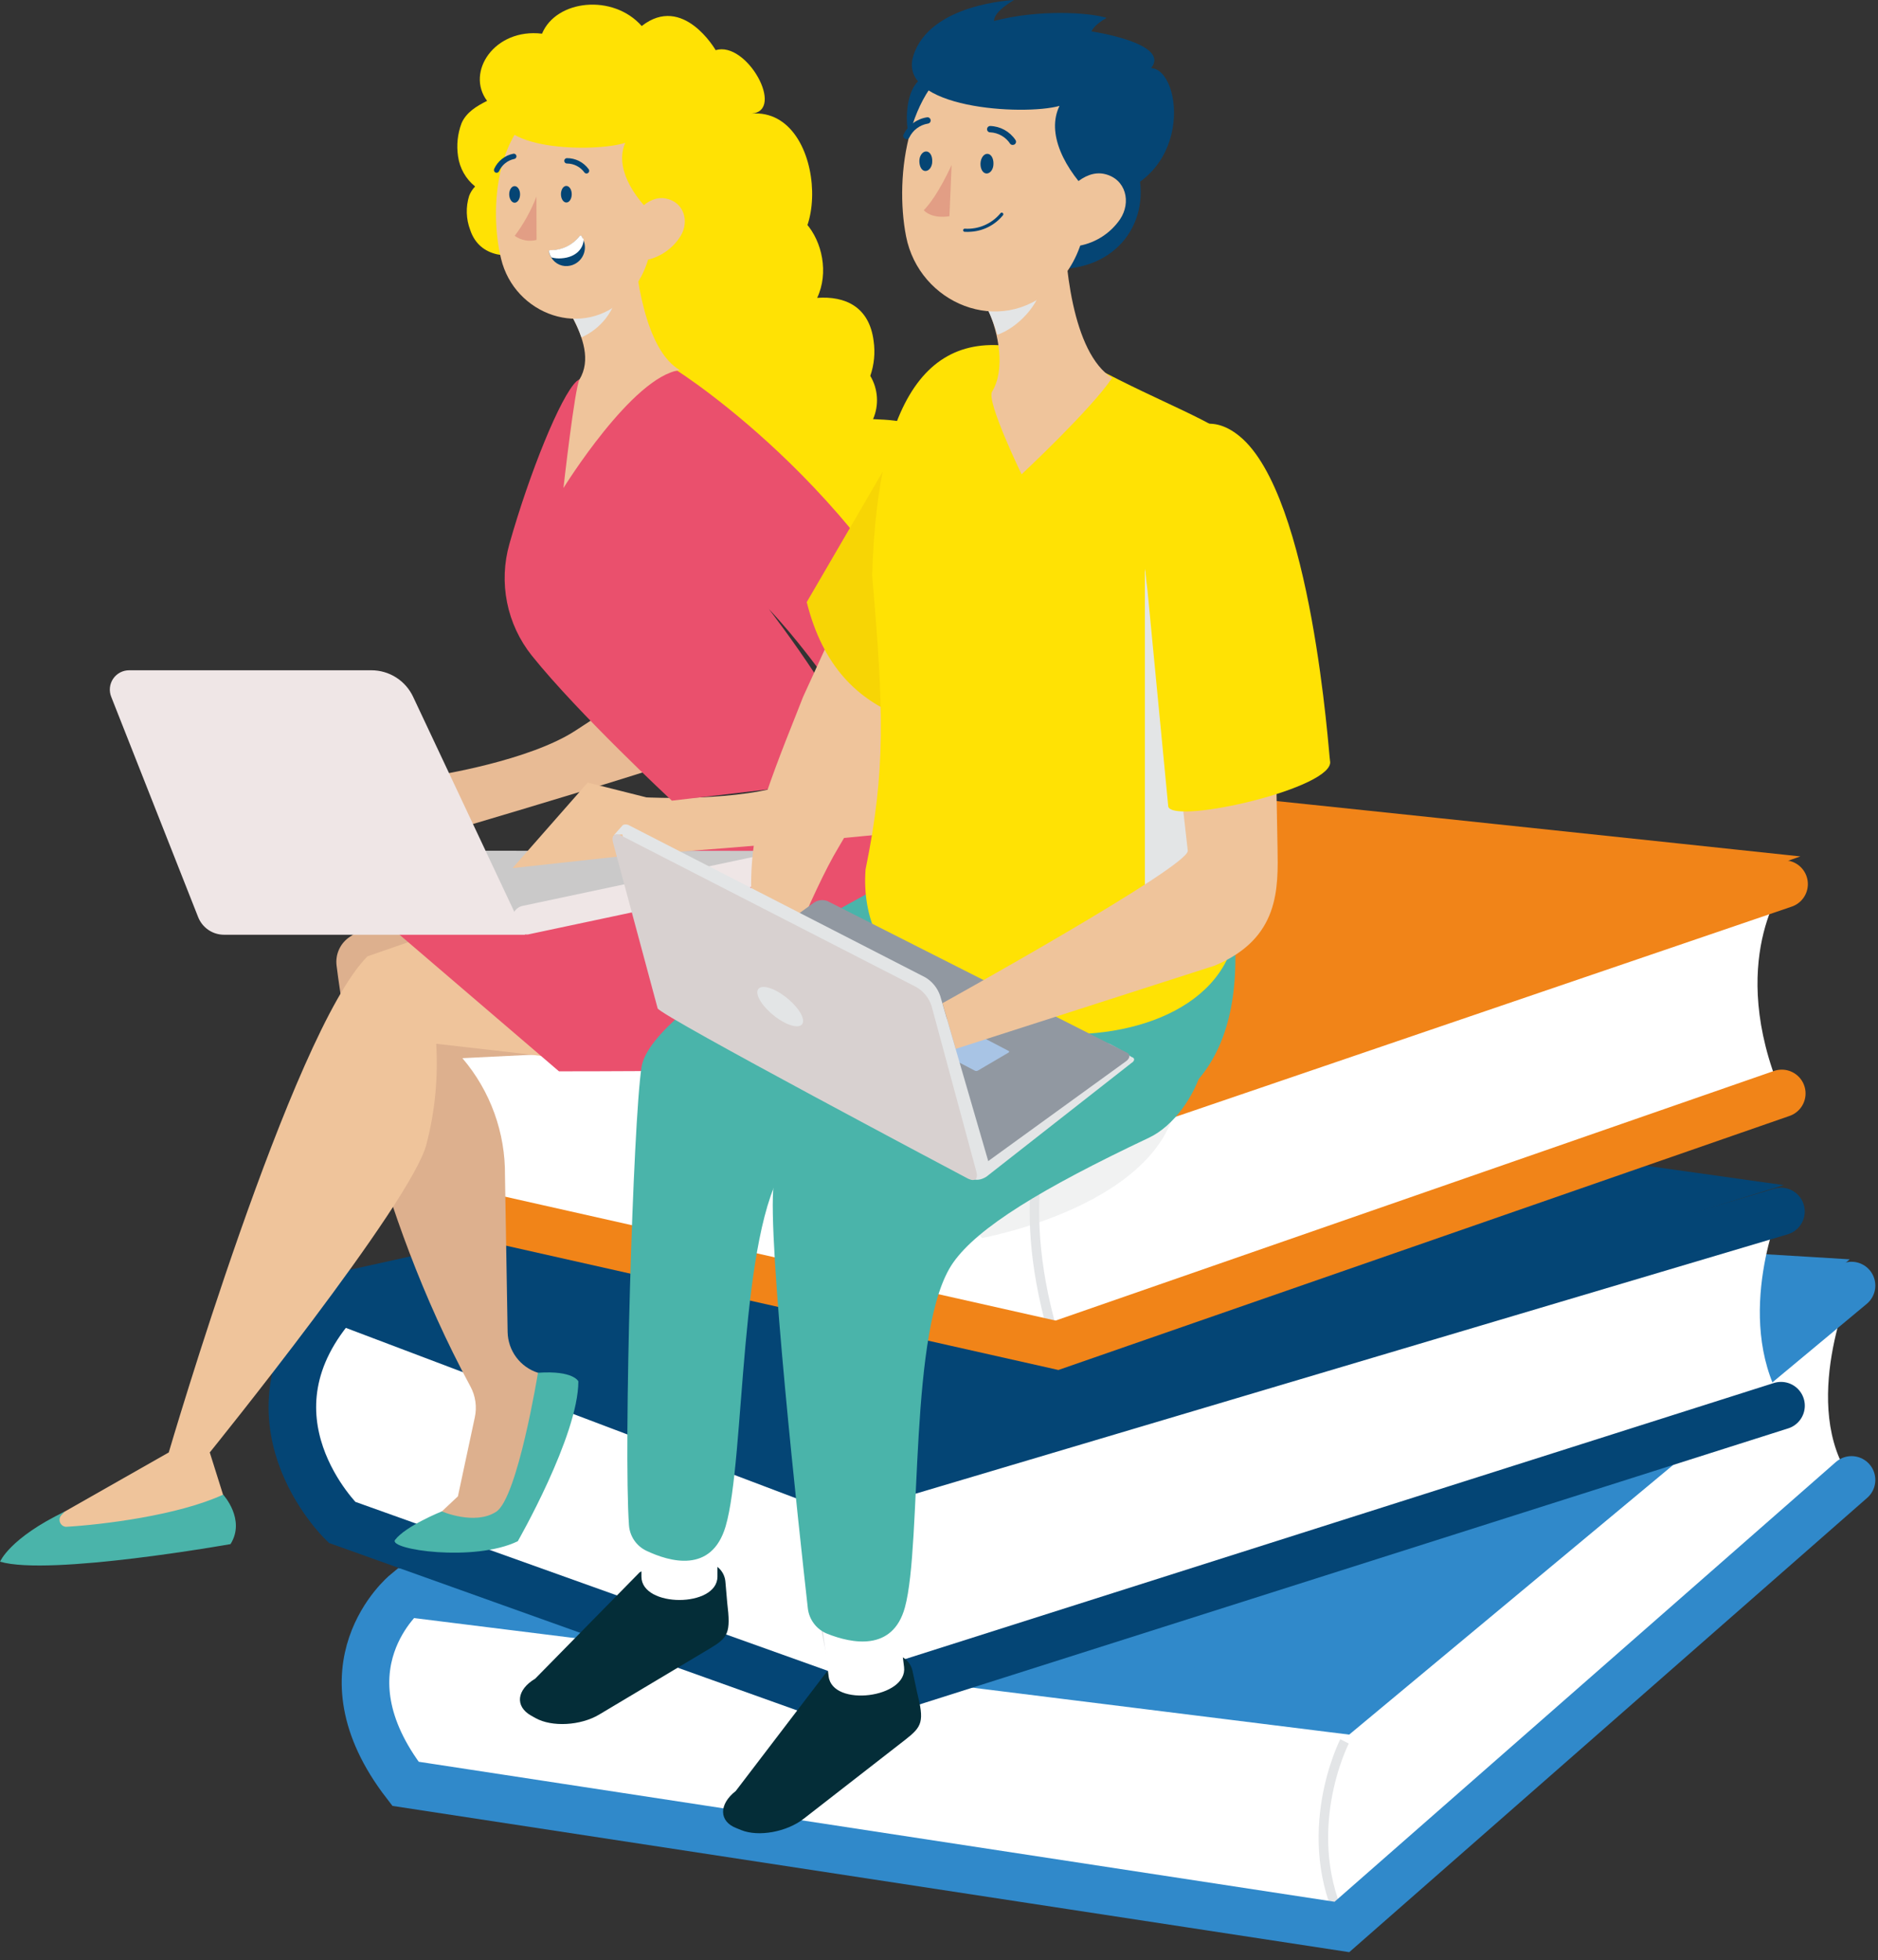
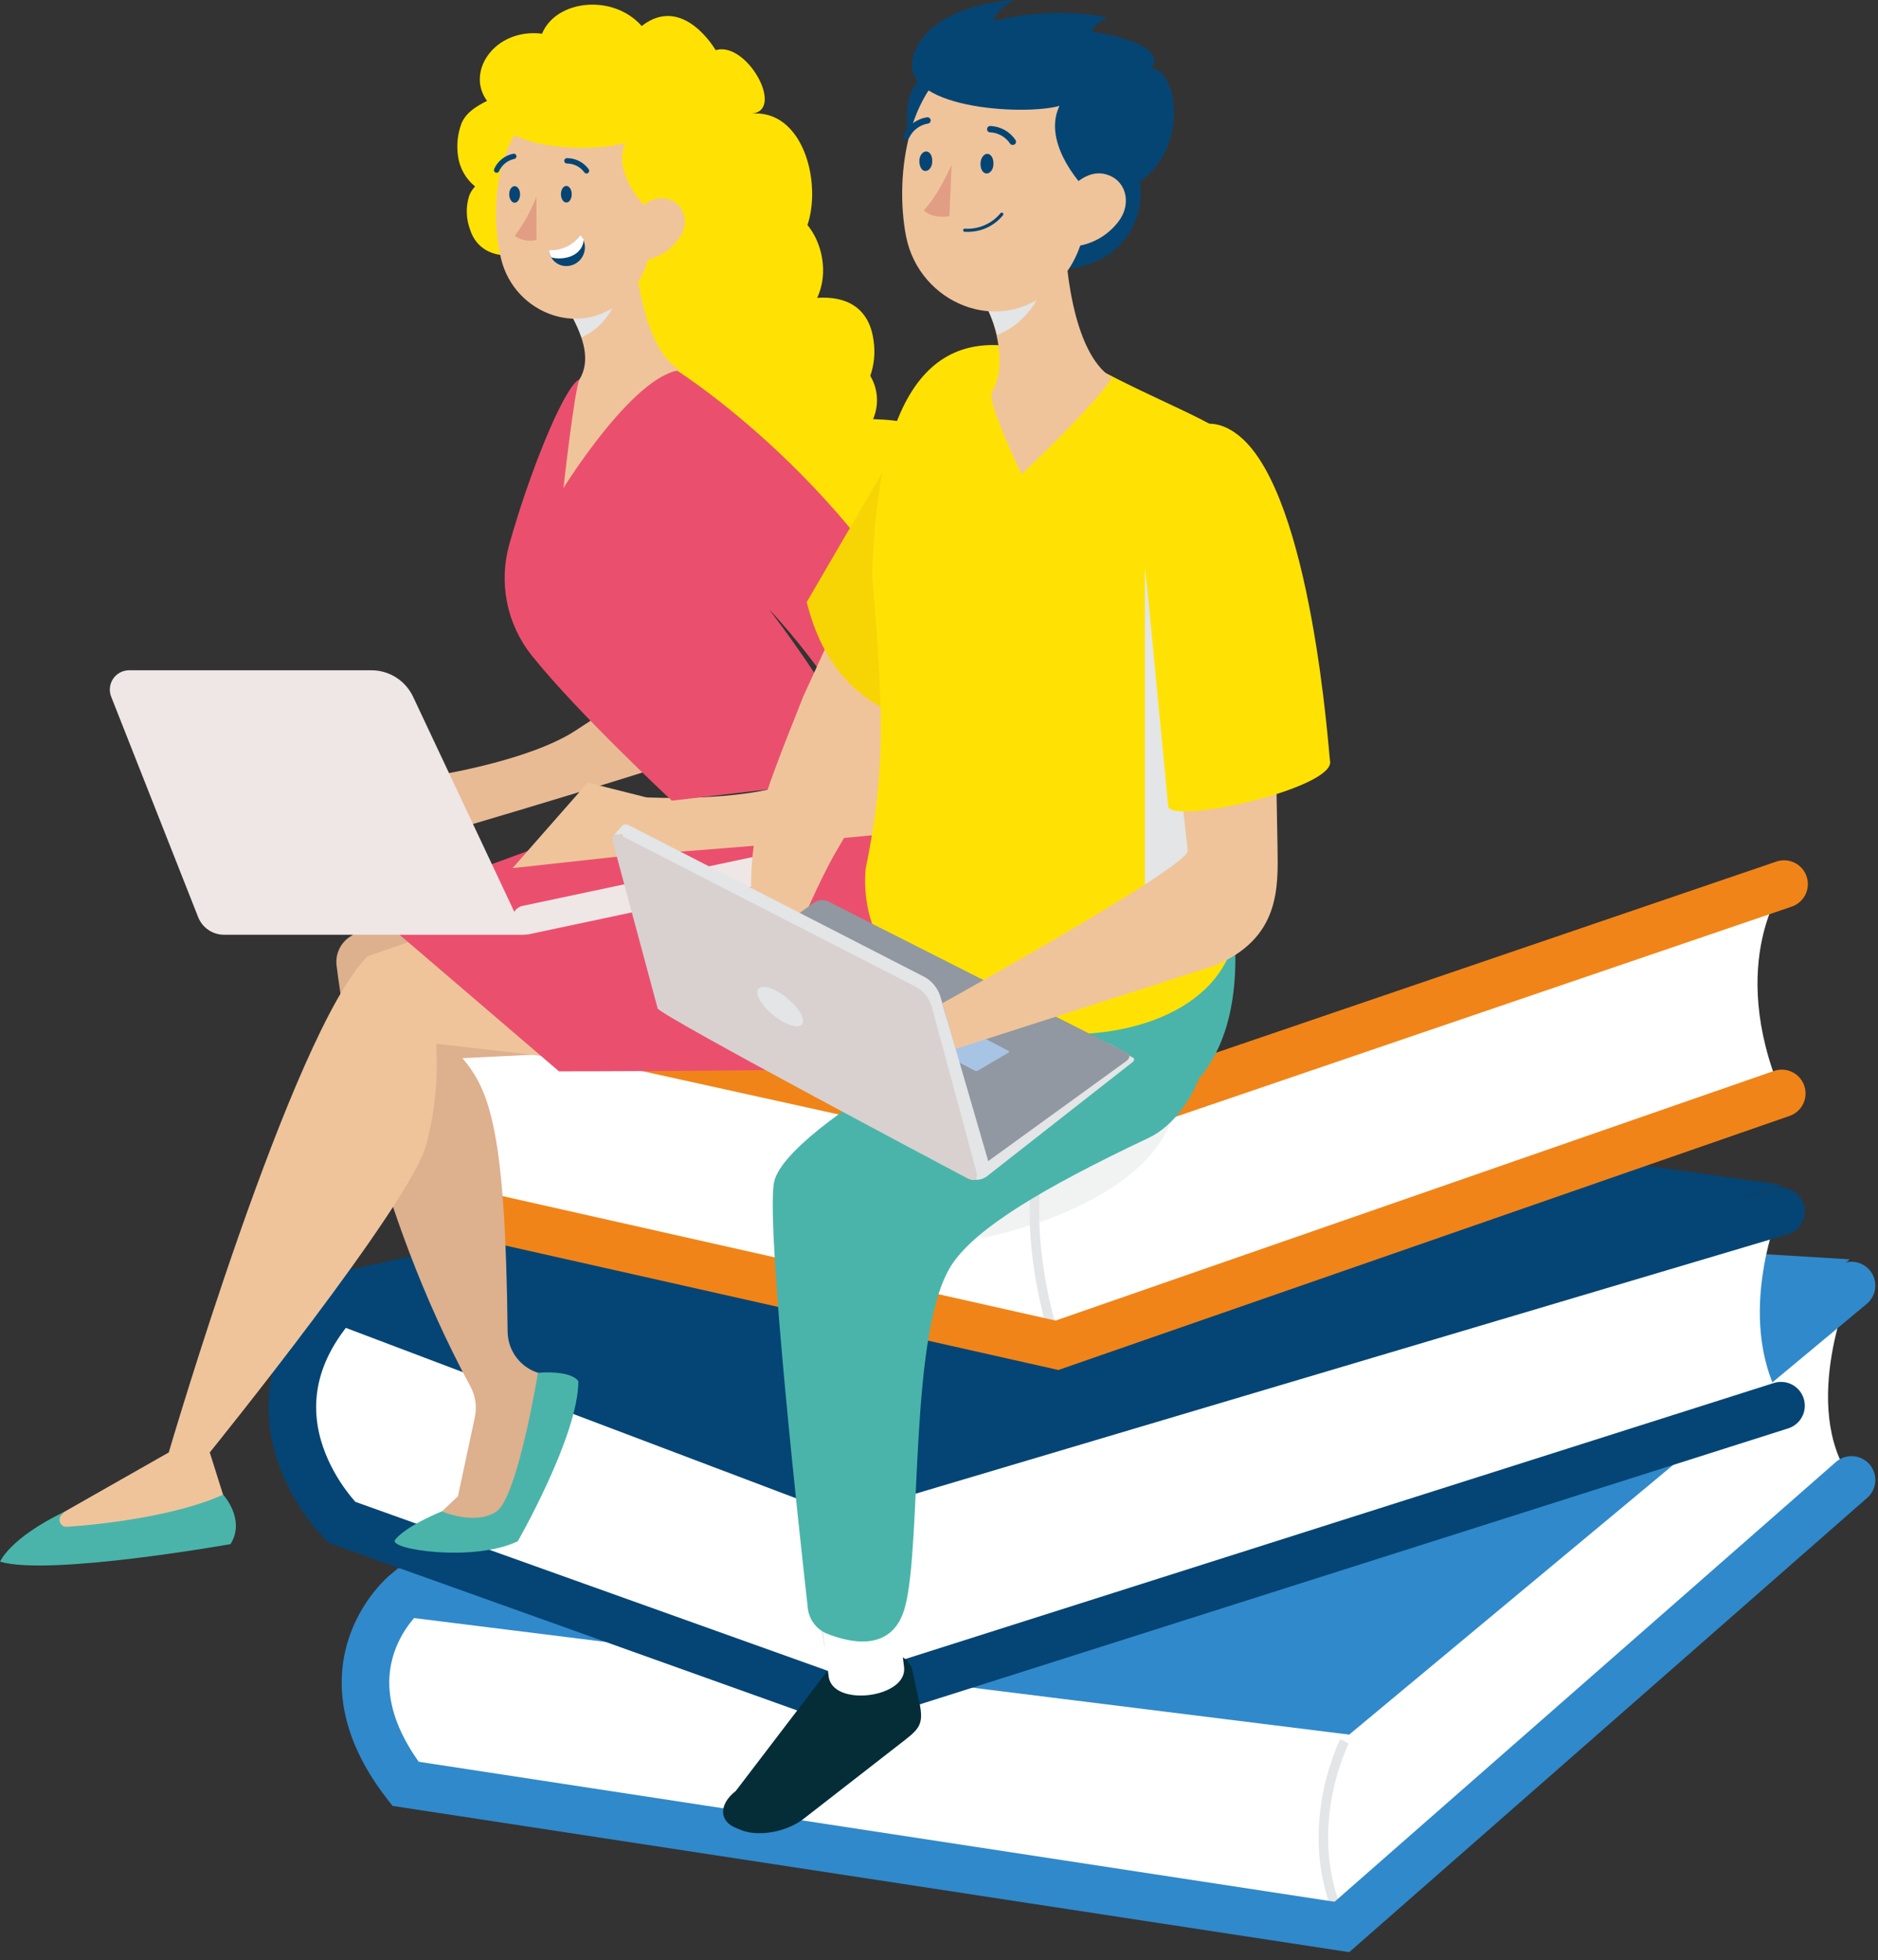
<svg xmlns="http://www.w3.org/2000/svg" width="300" height="313" viewBox="0 0 300 313" fill="none">
  <rect x="0" y="0" width="300" height="313" fill="#333333" stroke="none" />
  <path d="M154.569 194.478C147.173 196.171 63.37 250.017 63.37 250.017L211.824 270.769L295.483 201.083C295.483 201.083 161.965 192.795 154.569 194.478Z" fill="#3089CA" />
  <path d="M214.361 307.684L64.772 284.827C50.403 266.213 64.772 254.361 64.772 254.361L214.361 272.997L295.772 205.282C295.772 205.282 287.32 224.464 295.772 236.316L214.361 307.684Z" fill="white" />
  <path d="M214.782 278.054C214.782 278.054 207.175 292.869 214.782 307.684" stroke="#E3E5E7" stroke-width="1.52" stroke-miterlimit="10" />
  <path d="M295.772 205.271L214.361 272.997L64.772 254.361C64.772 254.361 50.403 266.213 64.772 284.827L214.361 307.684L295.772 236.305" stroke="#3089CA" stroke-width="7.6" stroke-miterlimit="10" stroke-linecap="round" />
  <path d="M284.507 223.606L135.197 271.003L54.63 242.231C54.63 242.231 37.169 225.299 54.074 206.675L134.629 237.151L284.496 192.595C284.496 192.595 276.9 210.061 284.507 223.606Z" fill="white" />
  <path d="M134.629 237.998C134.629 237.998 126.743 249.282 135.185 271.85" stroke="#E3E5E7" stroke-width="1.52" stroke-miterlimit="10" />
  <path d="M284.507 224.453L135.197 271.883L54.63 243.077C54.63 243.077 37.169 226.146 54.074 207.521L134.629 237.998L284.496 193.442" stroke="#044575" stroke-width="7.6" stroke-miterlimit="10" stroke-linecap="round" />
  <path d="M52.499 203.5L182.251 174.795L284.939 189.231L135.206 235.737L52.499 203.5Z" fill="#044575" />
  <path d="M284.574 174.594L168.796 214.806L69.078 192.372C69.078 192.372 58.089 174.171 71.235 160.214L167.161 181.378L285.052 141.177C285.052 141.177 275.699 153.441 284.574 174.594Z" fill="white" />
  <path d="M167.528 179.25C167.528 179.25 161.611 191.949 168.796 214.806" stroke="#E3E5E7" stroke-width="1.52" stroke-miterlimit="10" />
  <path d="M284.995 141.166L167.103 181.367L71.233 160.214C58.143 174.171 69.131 192.372 69.131 192.372L168.849 214.806L284.628 174.594" stroke="#F18418" stroke-width="7.6" stroke-miterlimit="10" stroke-linecap="round" />
-   <path d="M72.348 155.68C72.348 155.68 173.145 125.605 173.434 125.359C173.723 125.114 285.353 137.011 285.353 137.011L166.961 178.972L72.348 155.68Z" fill="#F18418" stroke="#F18418" stroke-miterlimit="10" />
  <path d="M149.088 94.148C139.879 98.403 126.911 94.148 119.382 88.5C113.821 84.234 111.051 78.999 107.759 72.906C104.89 67.57 101.62 62.29 100.252 56.297C99.518 53.067 98.406 47.23 101.053 44.523C103.077 42.462 107.125 42.295 110.629 42.295C110.935 37.796 112.206 33.415 114.354 29.452C114.601 29.099 114.971 28.851 115.392 28.759C115.812 28.666 116.252 28.736 116.623 28.954C116.995 29.171 117.271 29.521 117.397 29.933C117.522 30.346 117.488 30.79 117.302 31.178C115.367 34.601 114.188 38.4 113.843 42.318C113.987 42.318 116.512 40.524 118.592 38.976C118.35 38.856 118.139 38.681 117.977 38.465C117.814 38.249 117.704 37.998 117.655 37.731C117.607 37.465 117.621 37.191 117.697 36.932C117.772 36.672 117.907 36.434 118.091 36.236C126.21 27.625 134.307 39.577 130.537 47.564C134.985 47.241 138.856 48.945 139.557 54.448C139.828 56.321 139.644 58.231 139.023 60.018C139.641 61.05 140.004 62.215 140.081 63.417C140.159 64.618 139.948 65.82 139.468 66.924C144.272 67.113 148.565 67.492 151.045 72.582C153.27 77.038 151.468 79.778 148.432 82.329C153.259 85.081 156.217 90.851 149.088 94.148Z" fill="#FFE204" />
-   <path d="M73.95 141.868C67.47 143.22 61.323 145.847 55.866 149.598C55.128 150.088 54.541 150.773 54.17 151.578C53.798 152.382 53.658 153.274 53.764 154.154C54.876 163.244 59.625 192.662 75.151 221.39C75.969 222.905 76.214 224.665 75.841 226.347L73.149 238.923L68.144 243.623H81.034L89.609 220.365L85.939 219.195C84.553 218.755 83.34 217.891 82.47 216.724C81.6 215.557 81.118 214.146 81.09 212.69L80.668 187.739C80.748 180.859 78.329 174.184 73.861 168.958L94.436 167.955L73.95 141.868Z" fill="#DDB08E" />
+   <path d="M73.95 141.868C67.47 143.22 61.323 145.847 55.866 149.598C55.128 150.088 54.541 150.773 54.17 151.578C53.798 152.382 53.658 153.274 53.764 154.154C54.876 163.244 59.625 192.662 75.151 221.39C75.969 222.905 76.214 224.665 75.841 226.347L73.149 238.923L68.144 243.623H81.034L89.609 220.365L85.939 219.195C84.553 218.755 83.34 217.891 82.47 216.724C81.6 215.557 81.118 214.146 81.09 212.69C80.748 180.859 78.329 174.184 73.861 168.958L94.436 167.955L73.95 141.868Z" fill="#DDB08E" />
  <path d="M63.105 245.885C61.992 247.433 75.739 249.46 82.712 246.096C82.712 246.096 92.388 229.243 92.388 220.566C92.388 220.566 91.621 218.794 85.938 219.195C85.938 219.195 82.69 239.157 79.265 241.385C75.839 243.612 70.579 241.329 70.579 241.329C70.579 241.329 64.84 243.624 63.105 245.885Z" fill="#4AB4AA" />
  <path d="M91.833 169.326C91.722 169.136 69.678 166.664 69.678 166.664C70.01 172.032 69.492 177.419 68.143 182.626C65.919 191.871 33.51 231.916 33.51 231.916L36.902 242.699C26.414 246.364 16.516 246.041 6.351 243.624L26.959 231.916C26.959 231.916 46.656 164.714 58.712 152.695L80.822 145.031L91.833 169.326Z" fill="#EFC49B" />
  <path d="M141.301 130.216C141.301 130.216 154.002 149.153 155.047 157.774C156.093 166.396 151.566 169.916 138.231 170.495C124.896 171.075 89.295 171.063 89.295 171.063L58.933 145.065C58.933 145.065 81.065 137.156 86.826 134.928C92.587 132.7 141.301 130.216 141.301 130.216Z" fill="#EA506D" />
  <path d="M35.645 238.655C35.645 238.655 39.293 242.61 36.824 246.553C36.824 246.553 7.907 251.699 0.011 249.36C0.011 249.36 1.523 245.595 10.376 241.351L9.842 241.886C9.69 242.035 9.585 242.226 9.537 242.434C9.49 242.642 9.504 242.859 9.576 243.06C9.649 243.261 9.778 243.436 9.947 243.566C10.117 243.695 10.32 243.773 10.532 243.791C16.36 243.456 28.438 241.975 35.645 238.655Z" fill="#4AB4AA" />
-   <path d="M124.998 135.864L52.895 135.83L35.4 141.166L81.956 147.371L124.998 135.864Z" fill="#CAC9C9" />
  <path d="M51.072 139.328L59.97 123.466L69.635 123.811C69.635 123.811 84.582 121.506 92.012 116.604L99.452 111.748L116.013 100.052L121.573 107.303C122.25 108.202 122.616 109.297 122.616 110.422C122.616 111.548 122.25 112.643 121.573 113.541C120.465 115.13 119.222 116.621 117.859 117.997C115.768 119.846 68.211 133.736 68.211 133.736L51.072 139.328Z" fill="#E8BB95" />
  <path d="M81.877 138.615L93.888 124.959L103.264 127.32C103.264 127.32 118.39 128.111 126.62 124.936L134.906 121.75L153.557 113.786L157.45 122.04C157.93 123.06 158.065 124.209 157.835 125.313C157.604 126.416 157.02 127.415 156.171 128.155C154.749 129.454 153.224 130.635 151.611 131.687C149.197 133.057 99.783 136.655 99.783 136.655L81.877 138.615Z" fill="#EFC49B" />
  <path d="M107.324 127.844C107.324 127.844 92.354 113.92 84.947 104.674C82.975 102.204 81.623 99.297 81.002 96.197C80.381 93.097 80.509 89.892 81.376 86.852C84.557 75.59 89.573 63.17 92.109 60.875C94.255 58.937 108.202 59.205 108.202 59.205C108.202 59.205 141.123 80.001 154.402 115.78L140.055 120.447C140.055 120.447 131.347 106.234 122.816 97.245C122.816 97.245 137.631 116.337 138.242 124.223L107.324 127.844Z" fill="#EA506D" />
  <path d="M126.133 140.364H126.044L84.348 149.208C83.788 149.258 83.231 149.094 82.787 148.749C82.344 148.404 82.047 147.903 81.957 147.348C81.868 147.085 81.833 146.807 81.853 146.53C81.873 146.253 81.948 145.983 82.073 145.735C82.198 145.487 82.371 145.267 82.583 145.087C82.794 144.907 83.038 144.77 83.302 144.686L124.987 135.841C125.548 135.792 126.107 135.958 126.551 136.305C126.994 136.653 127.29 137.156 127.378 137.713C127.555 138.23 127.524 138.796 127.291 139.291C127.059 139.786 126.643 140.171 126.133 140.364Z" fill="#EFE6E6" />
  <path d="M20.642 107.025H59.324C60.724 107.023 62.096 107.422 63.278 108.174C64.459 108.925 65.403 109.999 65.997 111.269L83.881 149.253H35.801C34.903 149.256 34.024 148.986 33.282 148.479C32.539 147.972 31.968 147.251 31.642 146.412L17.773 111.28C17.581 110.81 17.507 110.299 17.559 109.794C17.611 109.289 17.787 108.804 18.071 108.383C18.355 107.962 18.738 107.618 19.186 107.381C19.635 107.144 20.135 107.022 20.642 107.025Z" fill="#EFE6E6" />
  <path d="M47.879 126.529C48.713 129.136 48.09 131.664 46.489 132.188C44.887 132.711 42.907 131.007 42.04 128.401C41.172 125.794 41.817 123.254 43.419 122.742C45.02 122.23 47.056 123.923 47.879 126.529Z" fill="#EFE6E6" />
  <path d="M120.062 18.135C125.478 17.711 119.305 6.494 114.323 8.009C114.323 8.009 109.129 -1.025 102.511 4.155C97.929 -1.025 88.843 -0.067 86.585 5.38C79 4.456 74.351 11.507 77.81 16.107C76.175 16.92 74.473 17.934 73.728 19.683C73.094 21.366 72.903 23.184 73.172 24.963C73.433 26.857 74.409 28.578 75.897 29.775C75.48 30.207 75.155 30.718 74.941 31.279C74.388 33.055 74.447 34.965 75.107 36.703C76.62 41.27 81.569 41.426 85.417 40.045C86.317 39.602 87.004 38.819 87.327 37.868C87.65 36.918 87.583 35.878 87.141 34.977C86.879 34.456 86.498 34.005 86.028 33.66C85.558 33.315 85.013 33.087 84.439 32.994C84.692 32.341 84.742 31.627 84.583 30.945C84.4 30.138 83.968 29.409 83.349 28.862C83.796 28.104 83.95 27.208 83.782 26.344C83.613 25.576 83.219 24.875 82.65 24.331C82.082 23.788 81.365 23.426 80.59 23.292C80.59 23.292 80.59 23.203 80.59 23.147C80.879 22.991 81.18 22.858 81.48 22.713C82.243 22.375 82.859 21.774 83.215 21.02L99.264 38.586C88.253 40.725 104.135 57.077 110.263 45.27C113.678 52.877 122.497 45.927 120.951 40.335C132.974 44.701 132.64 17.154 120.062 18.135ZM80.868 24.294C80.868 24.294 80.802 24.205 80.757 24.083C80.902 24.15 80.969 24.217 80.868 24.294Z" fill="#FFE204" />
  <path d="M111.172 32.393C112.407 39.555 106.723 46.005 97.225 44.523C87.727 43.042 109.237 21.187 111.172 32.393Z" fill="#FFE204" />
  <path d="M101.118 37.015C101.429 43.777 103.053 55.896 108.603 59.093C101.029 60.084 90.007 77.929 90.007 77.929C90.007 77.929 91.82 61.833 92.576 60.586C94.411 57.511 93.154 53.902 91.397 50.56L101.118 37.015Z" fill="#EFC49B" />
  <g style="mix-blend-mode:multiply">
    <path d="M97.159 42.529L91.397 50.527C91.992 51.595 92.49 52.713 92.888 53.869C94.404 53.197 95.732 52.162 96.754 50.855C97.776 49.547 98.462 48.008 98.749 46.372C98.96 44.39 97.926 42.574 97.159 42.529Z" fill="#E3E5E6" />
  </g>
  <path d="M82.87 19.416C78.232 19.293 78.755 28.527 81.357 30.889C83.96 33.25 87.919 19.549 82.87 19.416Z" fill="#FFE204" />
  <path d="M104.933 28.438C104.421 37.427 104.566 42.718 100.061 47.375C93.266 54.337 82.178 50.26 80.042 41.304C78.085 33.228 79.264 19.883 88.028 16.274C89.953 15.472 92.052 15.175 94.124 15.414C96.196 15.652 98.173 16.417 99.866 17.636C101.56 18.854 102.915 20.486 103.802 22.377C104.688 24.268 105.078 26.354 104.933 28.438Z" fill="#EFC49B" />
  <path d="M105.223 35.122C100.774 31.234 98.239 26.511 99.885 22.802C95.058 24.372 78.008 24.127 79.865 16.954C81.723 9.78 93.089 8.822 93.089 8.822C93.089 8.822 90.442 10.426 90.52 11.752C96.448 9.903 103.288 10.025 105.668 10.638C103.911 11.752 103.711 12.554 103.711 12.554C103.711 12.554 114.521 13.668 111.963 17.132C116.267 17.154 118.658 32.515 105.223 35.122Z" fill="#FFE204" />
  <path d="M108.717 37.695C107.516 39.615 105.605 40.981 103.401 41.493C100.476 42.151 99.174 39.488 100.064 36.804C100.909 34.398 103.401 31.145 106.326 31.691C109.251 32.237 110.163 35.322 108.717 37.695Z" fill="#EFC49B" />
  <path d="M91.332 31.012C91.332 31.735 90.954 32.337 90.476 32.337C89.998 32.337 89.608 31.747 89.608 31.012C89.608 30.276 89.987 29.686 90.465 29.686C90.943 29.686 91.332 30.276 91.332 31.012Z" fill="#054574" />
  <path d="M83.078 31.034C83.078 31.769 82.689 32.359 82.222 32.37C81.754 32.382 81.354 31.78 81.343 31.045C81.332 30.31 81.732 29.719 82.21 29.719C82.689 29.719 83.078 30.31 83.078 31.034Z" fill="#054574" />
  <path d="M85.692 31.39C84.829 33.631 83.662 35.741 82.222 37.662C82.722 38.017 83.293 38.259 83.897 38.371C84.5 38.483 85.12 38.461 85.714 38.308L85.692 31.39Z" fill="#E29E85" />
  <path d="M93.756 27.703C93.828 27.688 93.896 27.657 93.956 27.614C94.001 27.58 94.039 27.537 94.067 27.489C94.096 27.44 94.114 27.386 94.121 27.33C94.129 27.274 94.125 27.217 94.11 27.162C94.095 27.108 94.069 27.057 94.034 27.012C93.633 26.46 93.106 26.011 92.496 25.705C91.886 25.399 91.212 25.244 90.53 25.252C90.475 25.257 90.421 25.272 90.371 25.297C90.321 25.322 90.277 25.357 90.241 25.4C90.205 25.442 90.177 25.491 90.16 25.544C90.143 25.598 90.136 25.654 90.141 25.709C90.144 25.766 90.158 25.821 90.183 25.872C90.207 25.923 90.242 25.969 90.284 26.006C90.327 26.044 90.376 26.072 90.43 26.09C90.484 26.108 90.541 26.115 90.597 26.11C91.136 26.115 91.666 26.247 92.145 26.495C92.624 26.742 93.039 27.099 93.355 27.536C93.401 27.597 93.462 27.645 93.532 27.675C93.603 27.704 93.68 27.714 93.756 27.703Z" fill="#054574" />
  <path d="M79.386 27.581C79.456 27.572 79.524 27.546 79.582 27.505C79.64 27.465 79.687 27.41 79.719 27.347C79.938 26.852 80.271 26.416 80.691 26.076C81.11 25.735 81.605 25.498 82.133 25.386C82.189 25.379 82.242 25.361 82.29 25.333C82.339 25.305 82.381 25.267 82.415 25.223C82.45 25.178 82.475 25.128 82.489 25.073C82.504 25.019 82.507 24.963 82.5 24.907C82.493 24.852 82.475 24.798 82.447 24.75C82.418 24.701 82.381 24.658 82.337 24.624C82.293 24.59 82.242 24.565 82.188 24.551C82.134 24.536 82.077 24.532 82.022 24.54C81.352 24.669 80.723 24.956 80.187 25.379C79.651 25.801 79.224 26.346 78.941 26.968C78.894 27.072 78.889 27.19 78.926 27.298C78.963 27.405 79.04 27.495 79.141 27.547C79.218 27.58 79.303 27.592 79.386 27.581Z" fill="#054574" />
  <path d="M91.086 42.418C90.513 42.551 89.913 42.499 89.371 42.269C88.83 42.039 88.375 41.642 88.072 41.137C87.962 40.968 87.869 40.789 87.794 40.602C87.794 40.48 87.716 40.357 87.683 40.235C87.677 40.217 87.677 40.197 87.683 40.179C87.685 40.132 87.702 40.086 87.732 40.05C87.762 40.014 87.804 39.988 87.85 39.978C88.755 40 89.652 39.81 90.471 39.423C91.29 39.037 92.007 38.464 92.566 37.751C92.577 37.73 92.593 37.712 92.612 37.699C92.632 37.685 92.654 37.676 92.677 37.673C92.705 37.653 92.738 37.643 92.771 37.643C92.805 37.643 92.838 37.653 92.866 37.673C92.944 37.806 93.022 37.94 93.088 38.074L93.189 38.307C93.365 38.712 93.449 39.152 93.435 39.593C93.421 40.035 93.31 40.468 93.109 40.861C92.908 41.254 92.622 41.598 92.272 41.867C91.923 42.136 91.518 42.324 91.086 42.418Z" fill="#054574" />
  <path d="M93.233 38.185C93.233 39.633 92.054 41.081 89.707 41.248C89.158 41.296 88.605 41.247 88.072 41.103C87.962 40.935 87.869 40.756 87.794 40.569C87.794 40.446 87.716 40.324 87.683 40.201C87.677 40.183 87.677 40.163 87.683 40.145C87.685 40.098 87.702 40.053 87.732 40.016C87.762 39.98 87.804 39.955 87.85 39.945C88.755 39.967 89.652 39.777 90.471 39.39C91.29 39.003 92.007 38.43 92.566 37.717C92.577 37.697 92.593 37.679 92.612 37.665C92.632 37.652 92.654 37.643 92.677 37.639C92.705 37.62 92.738 37.61 92.771 37.61C92.805 37.61 92.838 37.62 92.866 37.639C92.944 37.773 93.022 37.907 93.088 38.04L93.233 38.185Z" fill="white" />
  <g style="mix-blend-mode:multiply" opacity="0.5">
    <path d="M156.874 197.675C156.874 197.675 189.272 191.86 188.237 172.055C187.203 152.249 145.007 184.241 145.007 184.241L156.874 197.675Z" fill="#E3E5E6" />
  </g>
  <path d="M144.028 176.722C146.563 176.722 197.412 195.079 197.346 152.906C197.279 110.734 132.405 158.888 132.405 158.888L144.028 176.722Z" fill="#4AB4AA" />
-   <path d="M85.494 268.04L102.177 251.064C104.401 249.728 109.517 249.104 112.987 249.516C113.743 249.615 114.443 249.971 114.969 250.525C115.495 251.078 115.816 251.795 115.879 252.557L116.168 255.899C116.757 260.755 116.335 261.468 113.365 263.239L95.704 273.777C92.734 275.548 88.163 275.793 85.549 274.334L84.815 273.922C82.235 272.451 82.524 269.811 85.494 268.04Z" fill="#042D38" />
  <path d="M114.609 251.733C114.609 256.723 102.464 256.723 102.464 251.733V235.481H114.609V251.733Z" fill="white" />
  <path d="M117.534 285.974L131.992 267.038C134.061 265.434 139.032 264.186 142.536 264.164C143.296 264.17 144.032 264.437 144.62 264.919C145.209 265.401 145.615 266.07 145.772 266.815L146.484 270.157C147.674 274.902 147.34 275.659 144.616 277.787L128.4 290.396C125.675 292.524 121.171 293.337 118.39 292.212L117.601 291.889C114.843 290.82 114.798 288.102 117.534 285.974Z" fill="#042D38" />
  <path d="M144.417 266.169C145.04 271.137 132.984 272.641 132.372 267.684L130.359 251.565L142.415 250.051L144.417 266.169Z" fill="white" />
-   <path d="M141.636 141.066C141.636 141.066 104.056 160.325 102.488 170.35C101.108 179.15 99.596 231.27 100.475 243.523C100.533 244.385 100.818 245.216 101.3 245.932C101.783 246.648 102.446 247.223 103.222 247.6C106.947 249.371 113.665 251.32 115.912 243.724C119.081 233.008 117.991 196.393 125.565 185.923C133.139 175.452 170.742 160.659 170.742 160.659L141.636 141.066Z" fill="#4AB4AA" />
  <path d="M166.885 158.543C166.885 158.543 124.833 179.529 123.598 189.075C122.486 197.407 127.714 244.882 129.048 256.812C129.152 257.71 129.497 258.563 130.048 259.279C130.598 259.996 131.333 260.548 132.173 260.878C136.01 262.393 142.595 263.796 144.552 256.667C147.366 246.408 145.041 211.788 152.282 201.584C156.208 196.015 166.306 189.81 183.556 181.657C191.43 177.936 197.08 162.419 187.504 161.183L166.885 158.543Z" fill="#4AB4AA" />
  <path d="M142.738 79.678L128.279 111.291C126.822 115.089 124.476 120.603 122.251 127.164C118.815 137.345 119.315 149.208 123.63 158.097C123.63 158.097 129.647 142.425 133.94 135.318C139.362 126.246 144.288 116.886 148.699 107.281C148.866 106.423 142.738 79.678 142.738 79.678Z" fill="#EFC49B" />
  <path d="M147.777 63.694L128.87 96.142C131.45 106.457 137.034 111.737 144.085 114.477L150.079 74.376L147.777 63.694Z" fill="#F7D505" />
  <path d="M138.268 138.827C141.494 123.043 141.182 113.474 139.325 91.886C140.215 61.878 149.335 50.449 167.374 56.787L174.848 58.625C196.48 70.243 207.668 69.274 203.008 93.546L197.592 146.591C196.78 173.859 135.922 170.896 138.268 138.827Z" fill="#FFE204" />
  <g style="mix-blend-mode:multiply">
    <path d="M182.89 90.772V143.037L192.521 137.378L182.89 90.772Z" fill="#E3E5E6" />
  </g>
  <path d="M180.732 168.757C179.659 168.025 178.545 167.356 177.395 166.752C177.289 166.679 177.163 166.639 177.034 166.639C176.905 166.639 176.778 166.679 176.672 166.752L170.566 171.899L170.166 171.197L130.461 150.512C130.181 150.392 129.878 150.337 129.574 150.351C129.27 150.364 128.972 150.446 128.704 150.59L113.545 159.501V159.256L110.687 160.37L110.82 161.55C110.888 161.682 110.998 161.788 111.131 161.851L152.449 183.372C152.477 183.389 152.501 183.412 152.52 183.439C152.54 183.465 152.553 183.496 152.56 183.528C153.428 186.703 154.862 189.543 157.565 187.894L180.765 169.715C181.143 169.515 181.466 168.958 180.732 168.757Z" fill="#E3E5E6" />
  <path d="M154.716 186.391L106.826 162.152C106.27 161.874 106.336 161.261 106.981 160.804L129.926 144.196C130.24 143.96 130.607 143.806 130.996 143.747C131.384 143.689 131.781 143.728 132.15 143.862L180.041 168.089C180.597 168.368 180.53 168.98 179.885 169.448L156.874 186.112C156.561 186.325 156.203 186.462 155.828 186.51C155.453 186.558 155.072 186.518 154.716 186.391Z" fill="#9198A1" />
  <path d="M155.762 170.974L144.217 164.948C144.084 164.87 144.095 164.747 144.217 164.669L149.111 161.795C149.187 161.76 149.271 161.741 149.355 161.741C149.44 161.741 149.523 161.76 149.6 161.795L161.111 167.799C161.245 167.866 161.245 167.989 161.111 168.067L156.218 170.941C156.148 170.979 156.072 171.002 155.993 171.008C155.914 171.013 155.835 171.002 155.762 170.974Z" fill="#A8C4E5" />
  <path d="M150.201 159.044C149.79 157.793 148.94 156.732 147.81 156.059L100.609 131.843C100.463 131.745 100.298 131.681 100.125 131.654C99.953 131.627 99.776 131.638 99.608 131.687C99.522 131.719 99.448 131.777 99.396 131.854L98.084 133.335L99.407 133.224L106.514 159.378C106.918 160.634 107.769 161.697 108.906 162.364L153.537 185.31L155.05 186.769L155.261 187.126C156.129 187.304 158.019 185.923 158.019 185.923L150.201 159.044Z" fill="#E3E5E6" />
  <path d="M154.647 188.206C154.647 188.206 105.355 162.13 105.055 161.005L97.926 134.527C97.626 133.413 98.204 132.901 99.216 133.413L146.417 157.63C147.548 158.303 148.397 159.363 148.808 160.615L155.971 187.093C156.282 188.24 155.76 188.73 154.647 188.206Z" fill="#D8D1D0" />
  <path d="M128.226 162.575C128.604 163.979 127.303 164.291 125.323 163.277C123.343 162.263 121.419 160.292 121.041 158.888C120.663 157.485 121.964 157.162 123.944 158.186C125.923 159.211 127.848 161.172 128.226 162.575Z" fill="#E3E5E6" />
  <path d="M184.457 88.99L189.74 135.841C189.951 138.348 150.558 160.18 150.558 160.18L152.671 167.476L194.066 154.176C204.454 149.821 204.187 141.845 204.076 135.307L203.342 94.771L184.457 88.99Z" fill="#EFC49B" />
  <path d="M183.288 94.114L186.625 128.813C187.604 131.687 213.484 125.761 212.461 121.472C212.283 120.715 209.614 79.144 198.003 69.642C188.549 61.922 180.997 78.119 183.288 94.114Z" fill="#FFE204" />
  <path d="M182.109 28.928C183.221 37.472 176.192 44.813 164.948 42.54C153.704 40.268 180.418 15.506 182.109 28.928Z" fill="#054574" />
  <path d="M169.966 33.818C169.966 41.839 171.256 56.275 177.651 60.352C174.315 65.353 163.193 75.735 163.193 75.735C163.193 75.735 157.543 64.083 158.477 62.546C160.612 59.06 159.589 53.256 157.776 49.291L169.966 33.818Z" fill="#EFC49B" />
  <g style="mix-blend-mode:multiply">
    <path d="M164.982 40.19L157.741 49.346C158.388 50.667 158.917 52.042 159.321 53.457C162.512 52.343 166.071 48.756 166.65 44.891C167.017 42.418 165.871 40.19 164.982 40.19Z" fill="#E3E5E6" />
  </g>
  <path d="M149.291 12.008C143.808 11.607 143.941 22.579 146.888 25.509C149.836 28.438 155.274 12.431 149.291 12.008Z" fill="#054574" />
  <path d="M174.936 23.871C173.823 34.487 173.746 40.747 168.162 45.993C159.743 53.869 146.831 48.455 144.74 37.739C142.849 28.082 144.94 12.342 155.517 8.533C157.845 7.683 160.351 7.443 162.798 7.837C165.245 8.23 167.55 9.243 169.496 10.78C171.441 12.317 172.962 14.326 173.915 16.617C174.867 18.909 175.218 21.406 174.936 23.871Z" fill="#EFC49B" />
  <path d="M174.923 31.791C169.874 26.946 167.138 21.22 169.251 16.909C163.457 18.524 143.282 17.321 145.895 8.923C148.509 0.524 161.989 0.011 161.989 0.011C161.989 0.011 158.763 1.771 158.786 3.353C165.904 1.47 173.989 1.983 176.77 2.852C174.634 4.077 174.356 5.013 174.356 5.013C174.356 5.013 187.102 6.895 183.876 10.872C188.959 11.106 190.961 29.419 174.923 31.791Z" fill="#054574" />
  <path d="M178.917 35.022C177.397 37.224 175.071 38.738 172.444 39.232C168.952 39.856 167.55 36.637 168.807 33.518C169.919 30.7 173.122 26.99 176.492 27.792C179.862 28.594 180.752 32.292 178.917 35.022Z" fill="#EFC49B" />
  <path d="M158.698 26.177C158.698 27.046 158.175 27.725 157.585 27.703C156.996 27.681 156.596 26.957 156.629 26.099C156.662 25.241 157.152 24.54 157.741 24.562C158.331 24.584 158.731 25.308 158.698 26.177Z" fill="#054574" />
  <path d="M148.92 25.776C148.92 26.645 148.397 27.324 147.808 27.302C147.218 27.28 146.862 26.555 146.862 25.709C146.862 24.862 147.385 24.161 147.975 24.183C148.564 24.205 148.953 24.907 148.92 25.776Z" fill="#054574" />
  <path d="M152.013 26.333C152.013 26.333 149.844 31.256 147.564 33.573C149.033 35.066 151.668 34.52 151.668 34.52L152.013 26.333Z" fill="#E29E85" />
  <path d="M155.227 36.993C156.196 36.914 157.139 36.64 158 36.186C158.86 35.733 159.619 35.109 160.232 34.353C160.251 34.325 160.265 34.294 160.272 34.261C160.279 34.228 160.279 34.194 160.273 34.161C160.266 34.128 160.254 34.096 160.235 34.068C160.217 34.04 160.193 34.016 160.166 33.997C160.139 33.977 160.11 33.963 160.078 33.956C160.046 33.948 160.014 33.947 159.981 33.952C159.949 33.957 159.919 33.969 159.891 33.986C159.863 34.003 159.84 34.026 159.821 34.052C159.13 34.883 158.253 35.539 157.262 35.967C156.271 36.395 155.193 36.582 154.115 36.514C154.083 36.513 154.051 36.517 154.021 36.528C153.99 36.539 153.963 36.556 153.939 36.578C153.915 36.6 153.896 36.626 153.882 36.655C153.869 36.684 153.861 36.716 153.859 36.748C153.856 36.781 153.86 36.814 153.87 36.846C153.881 36.878 153.897 36.907 153.919 36.932C153.941 36.957 153.967 36.977 153.997 36.992C154.027 37.006 154.06 37.014 154.093 37.015C154.471 37.036 154.85 37.029 155.227 36.993Z" fill="#054574" />
  <path d="M161.846 23.136C161.934 23.131 162.019 23.1 162.09 23.047C162.145 23.009 162.191 22.961 162.226 22.905C162.262 22.849 162.286 22.787 162.298 22.722C162.309 22.656 162.307 22.589 162.293 22.525C162.278 22.46 162.251 22.399 162.213 22.345C161.763 21.678 161.162 21.128 160.458 20.74C159.754 20.353 158.967 20.139 158.164 20.117C158.031 20.123 157.904 20.181 157.813 20.279C157.721 20.377 157.672 20.507 157.675 20.641C157.675 20.707 157.688 20.773 157.714 20.834C157.74 20.895 157.778 20.95 157.826 20.995C157.874 21.041 157.93 21.077 157.992 21.1C158.054 21.123 158.12 21.134 158.187 21.131C158.826 21.163 159.448 21.346 160.003 21.666C160.558 21.985 161.029 22.432 161.379 22.969C161.435 23.035 161.508 23.085 161.59 23.114C161.672 23.144 161.76 23.151 161.846 23.136Z" fill="#054574" />
  <path d="M144.851 22.234C144.934 22.224 145.014 22.195 145.083 22.149C145.153 22.102 145.211 22.04 145.251 21.966C145.53 21.385 145.945 20.879 146.459 20.492C146.974 20.104 147.574 19.846 148.209 19.738C148.275 19.733 148.339 19.714 148.398 19.684C148.457 19.653 148.508 19.611 148.551 19.561C148.593 19.51 148.625 19.451 148.645 19.388C148.665 19.325 148.671 19.259 148.665 19.193C148.654 19.059 148.591 18.934 148.489 18.847C148.387 18.759 148.254 18.716 148.12 18.725C147.321 18.843 146.561 19.152 145.905 19.625C145.25 20.098 144.716 20.721 144.35 21.443C144.317 21.502 144.297 21.567 144.29 21.634C144.283 21.701 144.289 21.769 144.309 21.833C144.329 21.898 144.361 21.957 144.405 22.009C144.448 22.061 144.501 22.103 144.561 22.133C144.646 22.195 144.746 22.23 144.851 22.234Z" fill="#054574" />
</svg>